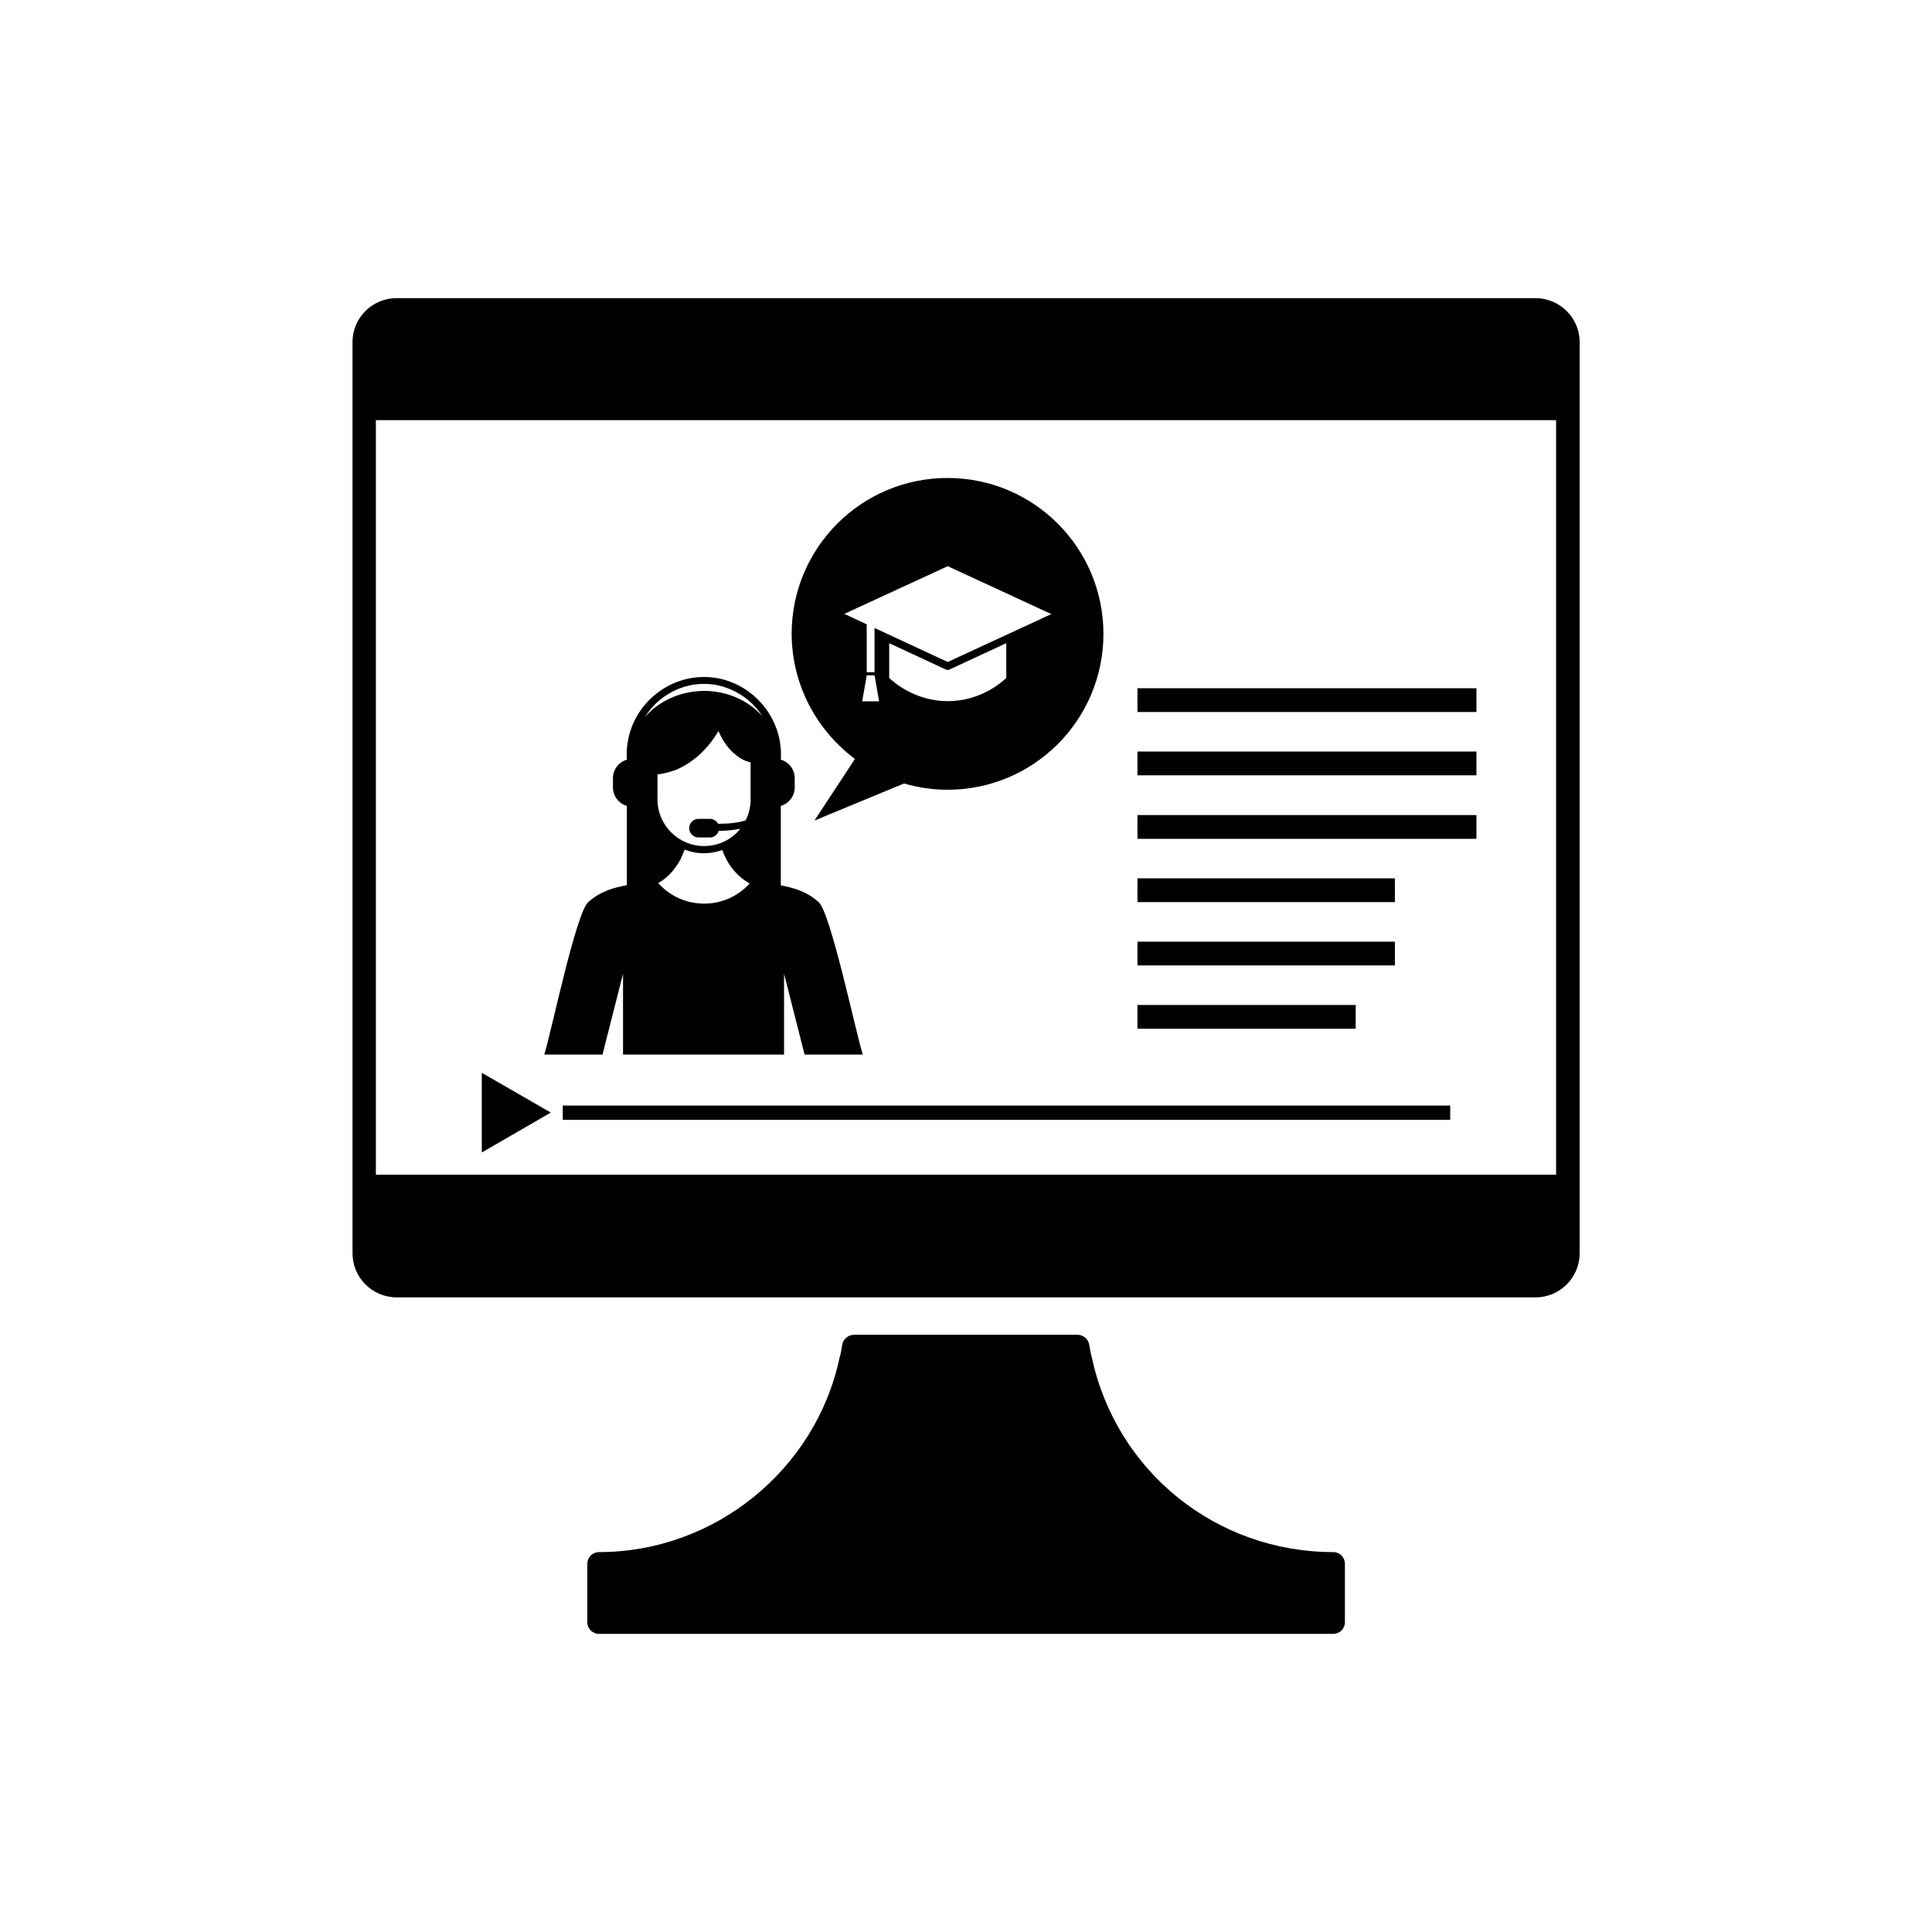
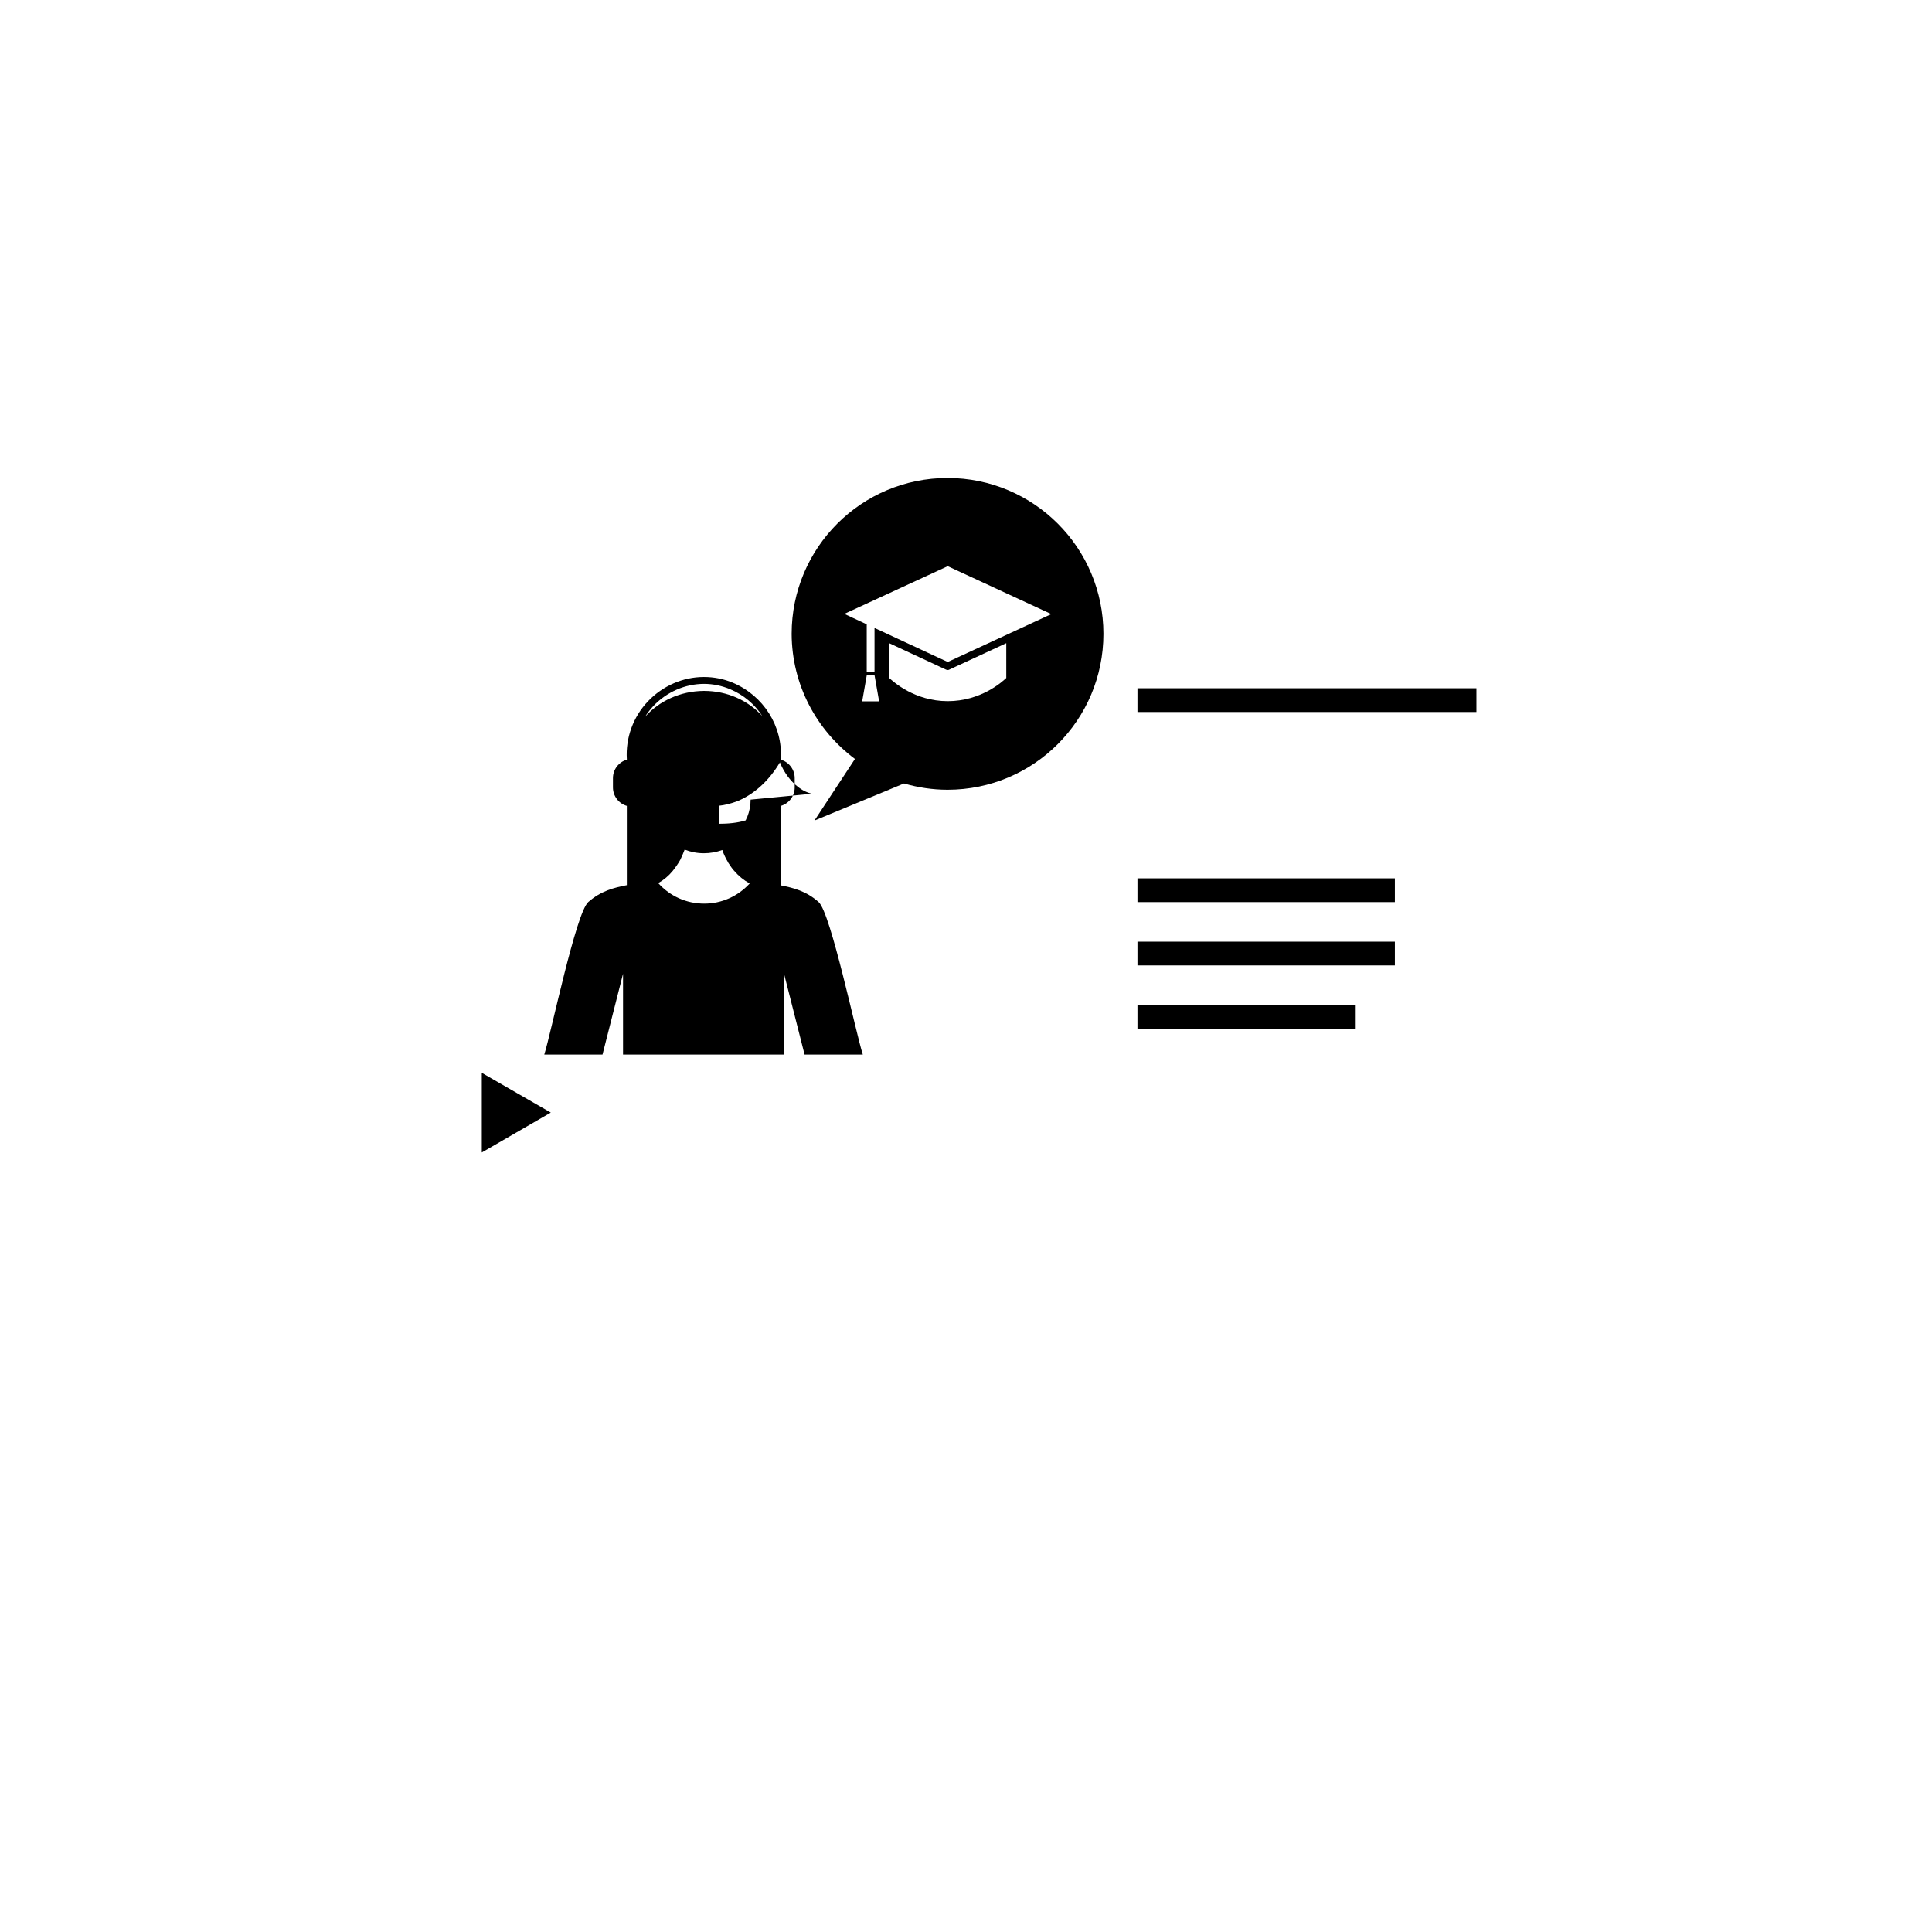
<svg xmlns="http://www.w3.org/2000/svg" fill="#000000" width="800px" height="800px" version="1.1" viewBox="144 144 512 512">
  <g>
    <path d="m370.57 345.13-10.73 16.324 23.73-9.824c3.68 1.059 7.559 1.664 11.539 1.664 22.824 0 41.312-18.488 41.312-41.312s-18.488-41.312-41.312-41.312-41.312 18.488-41.312 41.312c0.047 13.551 6.648 25.594 16.773 33.148zm1.918-15.266 1.211-6.902h2.066l1.211 6.902zm38.188-6.195c-1.16 1.109-6.801 6.144-15.516 6.144-8.715 0-14.359-5.09-15.516-6.144v-9.219l15.062 7.004c0.152 0.051 0.301 0.102 0.402 0.102 0.152 0 0.301 0 0.453-0.102l15.113-7.004zm-15.52-29.625 27.457 12.695-27.457 12.695-19.398-9.02v11.738h-2.066v-12.695l-5.945-2.769z" />
-     <path d="m309.11 402.06v21.41h42.672v-21.41l5.441 21.41h15.418v-0.051c-1.863-5.793-8.465-37.434-11.688-40.355-3.273-2.922-6.699-3.777-10.027-4.434v-21.059c2.117-0.605 3.68-2.57 3.68-4.887v-2.469c0-2.316-1.562-4.281-3.68-4.887v-0.102c0.555-8.766-4.586-16.879-12.746-20.305-2.418-1.008-4.988-1.512-7.656-1.512-5.543 0-10.934 2.367-14.812 6.449-3.93 4.133-5.945 9.723-5.594 15.316v0.152c-2.117 0.605-3.68 2.57-3.68 4.887v2.469c0 2.316 1.562 4.281 3.68 4.887v21.008c-3.375 0.656-6.852 1.512-10.227 4.484-3.273 2.922-9.824 34.613-11.637 40.355v0.051h15.418zm21.516-18.59c-4.734 0-9.07-1.965-12.191-5.441 1.512-0.855 2.769-1.914 3.879-3.273 0.754-0.957 1.461-1.965 2.066-3.074 0-0.051 0.051-0.102 0.051-0.152 0.352-0.754 0.707-1.562 1.008-2.367 1.613 0.605 3.273 0.957 5.09 0.957 1.715 0 3.324-0.301 4.887-0.855 0.402 1.16 0.906 2.215 1.512 3.223 0.051 0.051 0.051 0.102 0.051 0.152 0 0 0.051 0 0.051 0.051 0.504 0.754 0.957 1.461 1.512 2.066 1.211 1.41 2.57 2.519 4.133 3.375-3.129 3.426-7.465 5.34-12.047 5.34zm12.293-27.559c0 1.562-0.301 3.125-0.906 4.637 0 0.051-0.051 0.102-0.102 0.152-0.102 0.25-0.203 0.504-0.301 0.707-2.066 0.656-4.535 0.906-7.305 0.906-0.402-0.754-1.211-1.309-2.215-1.309h-2.973c-1.359 0-2.469 1.109-2.469 2.469 0 1.359 1.109 2.469 2.469 2.469h2.973c1.109 0 2.066-0.707 2.367-1.762h0.051c2.066 0 3.981-0.203 5.691-0.555-2.266 2.871-5.793 4.586-9.621 4.586-6.801 0-12.344-5.543-12.344-12.344v-6.648c1.562-0.152 3.074-0.555 4.637-1.109 0.352-0.102 0.656-0.25 0.957-0.402 4.18-1.914 7.859-5.391 10.578-9.977 1.109 2.672 2.769 4.938 4.684 6.398 1.16 0.957 2.469 1.613 3.828 1.914zm-25.797-24.785c3.527-3.727 8.414-5.894 13.453-5.894 2.418 0 4.734 0.504 6.902 1.41 3.629 1.512 6.551 4.031 8.566 7.152-3.727-4.133-9.27-6.699-15.469-6.699h-0.051c-6.246 0.051-11.84 2.672-15.566 6.852 0.602-1.008 1.359-1.914 2.164-2.82z" />
-     <path d="m550.89 223.01h-301.78c-6.449 0-11.688 5.238-11.688 11.586v241.53c0 6.449 5.238 11.688 11.688 11.688h301.83c6.449 0 11.688-5.238 11.688-11.688v-241.53c-0.051-6.348-5.242-11.586-11.738-11.586zm5.492 232.3h-312.77v-199.96h312.77z" />
-     <path d="m497.34 555.32c-31.086 0-57.434-21.41-63.934-51.34-0.352-1.109-0.504-2.367-0.754-3.629-0.25-1.512-1.613-2.621-3.125-2.621l-59.199 0.004c-1.512 0-2.871 1.109-3.125 2.621-0.25 1.258-0.352 2.469-0.754 3.629-6.348 29.574-33.102 51.34-63.68 51.34-1.762 0-3.125 1.359-3.125 3.125v15.418c0 1.762 1.359 3.125 3.125 3.125h194.52c1.762 0 3.125-1.359 3.125-3.125v-15.418c-0.004-1.77-1.363-3.129-3.074-3.129z" />
+     <path d="m309.11 402.06v21.41h42.672v-21.41l5.441 21.41h15.418v-0.051c-1.863-5.793-8.465-37.434-11.688-40.355-3.273-2.922-6.699-3.777-10.027-4.434v-21.059c2.117-0.605 3.68-2.57 3.68-4.887v-2.469c0-2.316-1.562-4.281-3.68-4.887v-0.102c0.555-8.766-4.586-16.879-12.746-20.305-2.418-1.008-4.988-1.512-7.656-1.512-5.543 0-10.934 2.367-14.812 6.449-3.93 4.133-5.945 9.723-5.594 15.316v0.152c-2.117 0.605-3.68 2.57-3.68 4.887v2.469c0 2.316 1.562 4.281 3.68 4.887v21.008c-3.375 0.656-6.852 1.512-10.227 4.484-3.273 2.922-9.824 34.613-11.637 40.355v0.051h15.418zm21.516-18.59c-4.734 0-9.07-1.965-12.191-5.441 1.512-0.855 2.769-1.914 3.879-3.273 0.754-0.957 1.461-1.965 2.066-3.074 0-0.051 0.051-0.102 0.051-0.152 0.352-0.754 0.707-1.562 1.008-2.367 1.613 0.605 3.273 0.957 5.09 0.957 1.715 0 3.324-0.301 4.887-0.855 0.402 1.16 0.906 2.215 1.512 3.223 0.051 0.051 0.051 0.102 0.051 0.152 0 0 0.051 0 0.051 0.051 0.504 0.754 0.957 1.461 1.512 2.066 1.211 1.41 2.57 2.519 4.133 3.375-3.129 3.426-7.465 5.34-12.047 5.34zm12.293-27.559c0 1.562-0.301 3.125-0.906 4.637 0 0.051-0.051 0.102-0.102 0.152-0.102 0.25-0.203 0.504-0.301 0.707-2.066 0.656-4.535 0.906-7.305 0.906-0.402-0.754-1.211-1.309-2.215-1.309h-2.973c-1.359 0-2.469 1.109-2.469 2.469 0 1.359 1.109 2.469 2.469 2.469h2.973c1.109 0 2.066-0.707 2.367-1.762h0.051v-6.648c1.562-0.152 3.074-0.555 4.637-1.109 0.352-0.102 0.656-0.25 0.957-0.402 4.18-1.914 7.859-5.391 10.578-9.977 1.109 2.672 2.769 4.938 4.684 6.398 1.16 0.957 2.469 1.613 3.828 1.914zm-25.797-24.785c3.527-3.727 8.414-5.894 13.453-5.894 2.418 0 4.734 0.504 6.902 1.41 3.629 1.512 6.551 4.031 8.566 7.152-3.727-4.133-9.27-6.699-15.469-6.699h-0.051c-6.246 0.051-11.84 2.672-15.566 6.852 0.602-1.008 1.359-1.914 2.164-2.82z" />
    <path d="m445.44 326.39h89.828v6.297h-89.828z" />
-     <path d="m445.44 343.17h89.828v6.297h-89.828z" />
-     <path d="m445.44 360h89.828v6.297h-89.828z" />
    <path d="m445.44 376.77h68.215v6.297h-68.215z" />
    <path d="m445.44 393.55h68.215v6.297h-68.215z" />
    <path d="m445.44 410.33h57.836v6.297h-57.836z" />
    <path d="m271.68 428.31v21.109l18.285-10.578z" />
-     <path d="m293.14 436.98h235.18v3.777h-235.18z" />
  </g>
</svg>